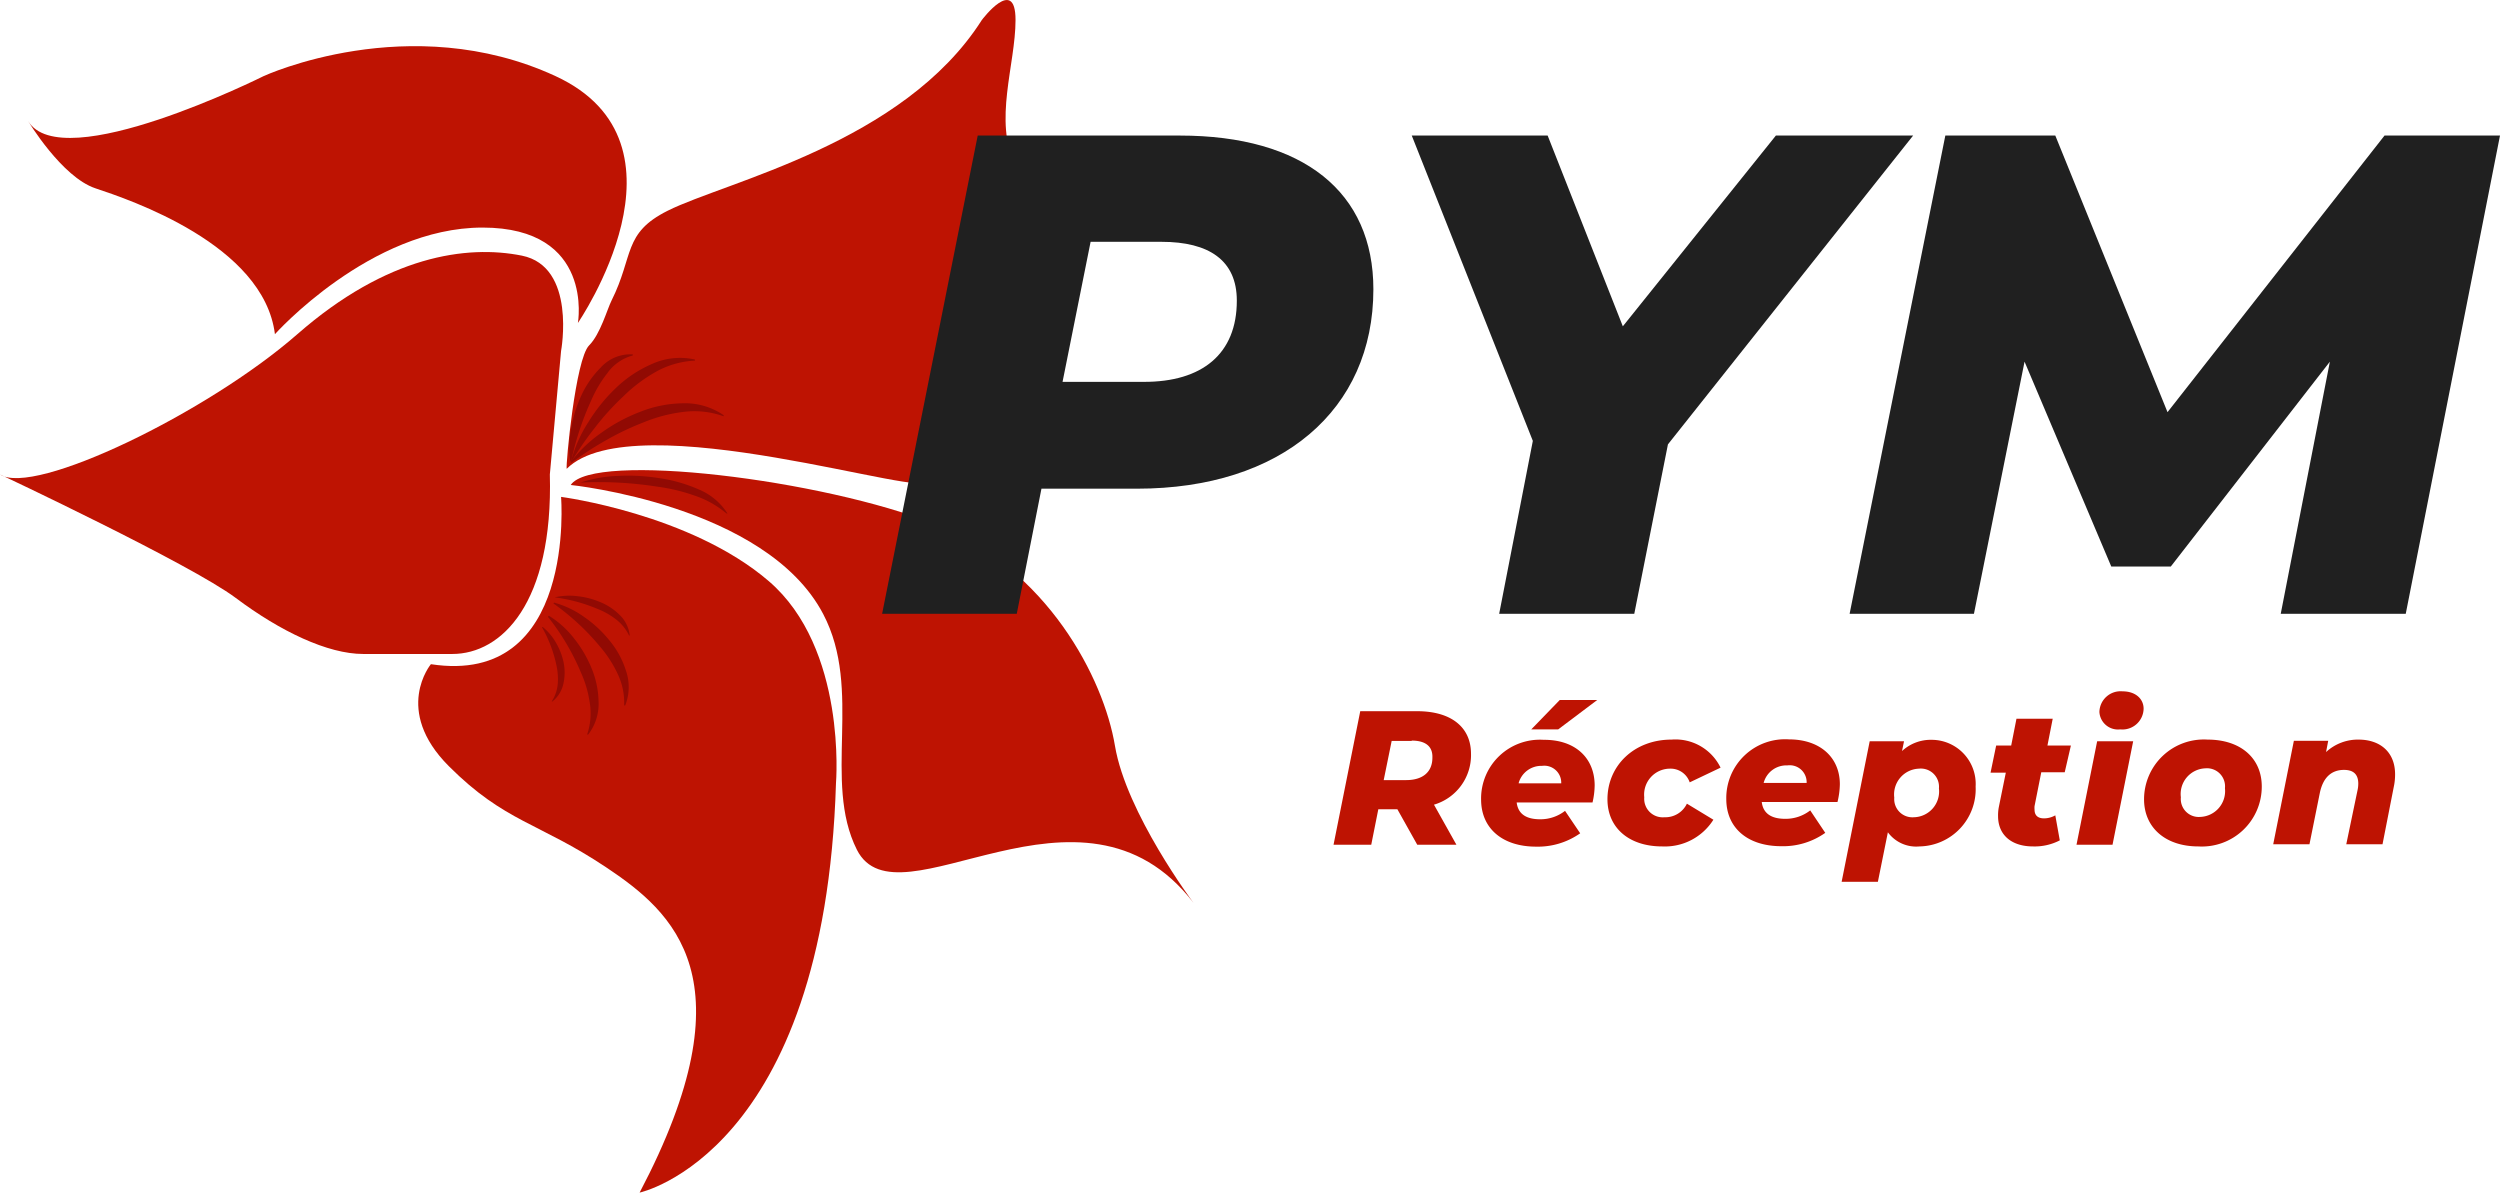
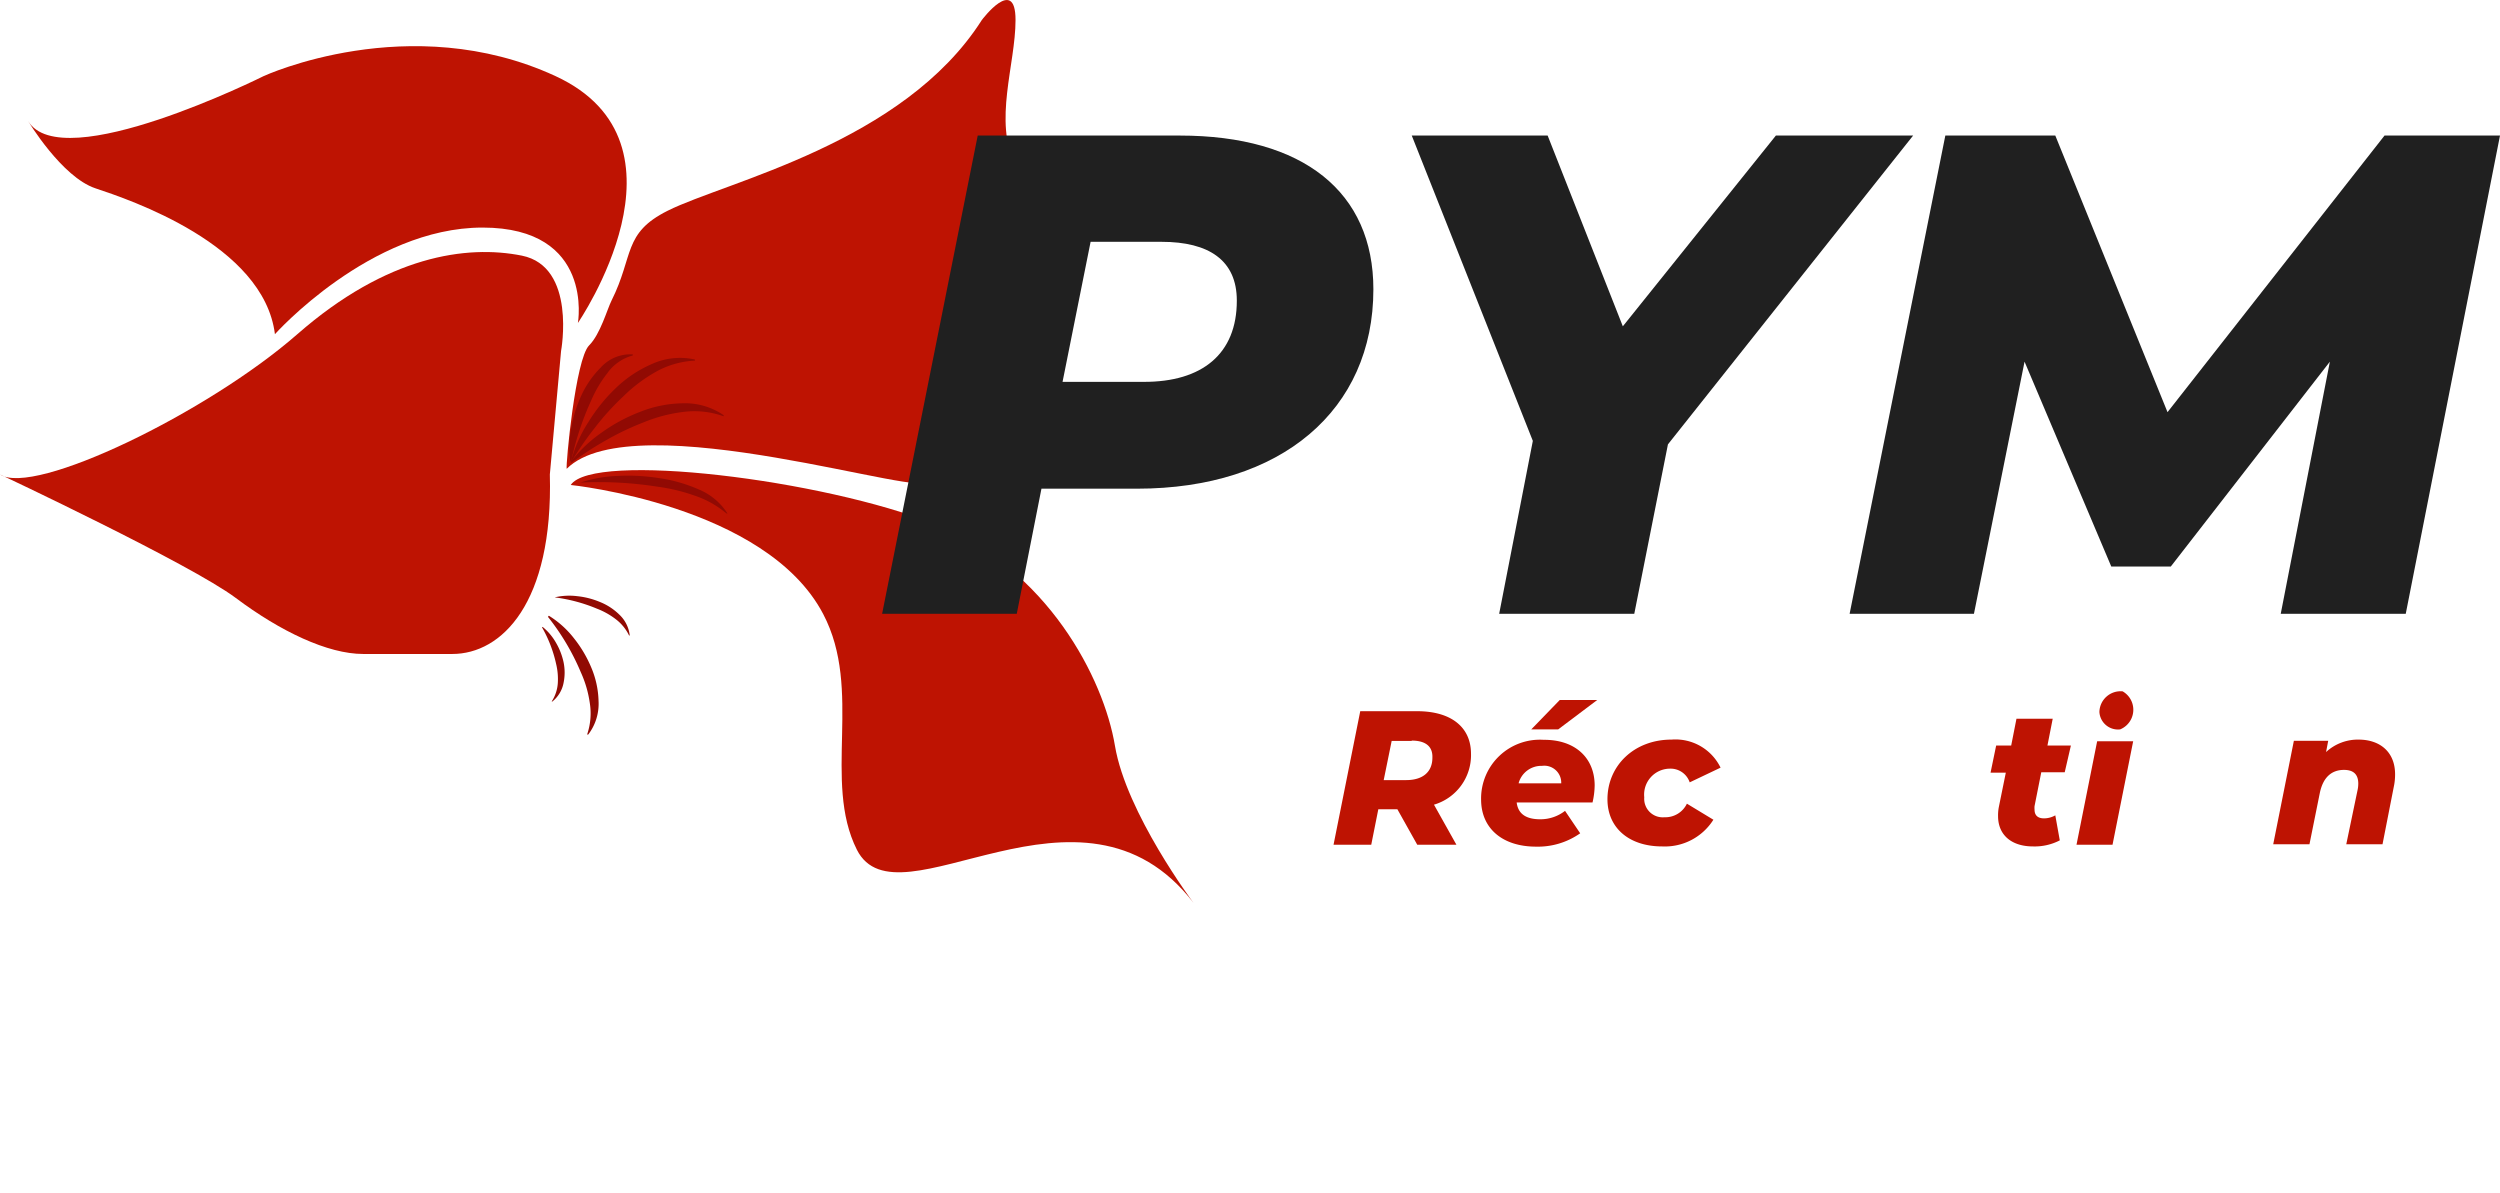
<svg xmlns="http://www.w3.org/2000/svg" id="Calque_1" data-name="Calque 1" viewBox="0 0 222.79 106.28">
  <defs>
    <style>.cls-1{fill:#be1302;}.cls-2{fill:#202020;}.cls-3{fill:#910a03;}</style>
  </defs>
  <path class="cls-1" d="M51.5,28.78s11-16-2-22-26,0-26,0-18,9-21,4c0,0,3,5,6,6s15,5,16,13c0,0,8.5-9.5,18.5-9.5S51.5,28.78,51.5,28.78Z" />
  <path class="cls-1" d="M50,31.28s1.4-7.52-3.5-8.5-12,0-20,7S3,44.28,0,42.28c0,0,17,8,21,11s8.21,5,11.37,5h7.94c4.38,0,9-4.5,8.69-16Z" />
-   <path class="cls-1" d="M38.4,59.19S35,63.28,40,68.28s8,5,14,9,13,10,3,29c0,0,16.5-3.5,17.5-36.5,0,0,1-12-6-18S50,44.28,50,44.28,51.4,61.19,38.4,59.19Z" />
  <path class="cls-1" d="M50.86,43.22S68.27,45,73.36,54.72c3.56,6.78-.07,14.88,3,21,3.63,7.21,20-8.26,30,4.74,0,0-6-8-7-14s-6-15.74-16-19.74S52.86,40.22,50.86,43.22Z" />
  <path class="cls-1" d="M87.5,1.78s3-4,3,0-2,9,0,13,3,15-1,19-8,7-7,9-26-7-32-1c-.09-.35.78-9.78,2-11,1-1,1.6-3.2,2-4,2-4,1-6,5-8C64.72,16.17,80.5,12.78,87.5,1.78Z" />
  <path class="cls-2" d="M122.39,25.78c0,10.77-8.21,17.77-21.06,17.77H92.81L90.61,54.7h-12l8.52-42.62h18C116.18,12.08,122.39,17.13,122.39,25.78Zm-12.17,1c0-3.59-2.5-5.23-6.7-5.23H97.19l-2.5,12.48h7.19C107.17,34.06,110.22,31.5,110.22,26.81Z" />
  <path class="cls-2" d="M148.64,39.6l-3,15.1H133.6l3-15.41L125.81,12.08h12.11l6.7,17,13.64-17h12.23Z" />
  <path class="cls-2" d="M222.79,12.08l-8.4,42.62H203.25l4.38-22.47L193.45,50.49h-5.3l-7.73-18.26L175.91,54.7H164.83l8.53-42.62h9.8l10,24.65L212.5,12.08Z" />
  <path class="cls-1" d="M127.79,71.71l2,3.57H126.3l-1.77-3.16h-1.7l-.63,3.16h-3.36l2.38-11.9h5.08c3,0,4.79,1.41,4.79,3.79A4.6,4.6,0,0,1,127.79,71.71Zm-2-5.68h-1.77l-.71,3.49h2c1.48,0,2.34-.72,2.34-2C127.69,66.49,127,66,125.82,66Z" />
  <path class="cls-1" d="M142.11,70a7.08,7.08,0,0,1-.19,1.51h-6.76c.12,1,.81,1.5,2.09,1.5a3.56,3.56,0,0,0,2.22-.75l1.35,2a6.55,6.55,0,0,1-3.93,1.19c-3,0-4.9-1.63-4.9-4.2a5.24,5.24,0,0,1,5.58-5.32C140.37,65.91,142.11,67.54,142.11,70Zm-6.77-.19h3.79a1.51,1.51,0,0,0-1.71-1.56A2.1,2.1,0,0,0,135.34,69.77ZM138.86,65h-2.4L139,62.38h3.34Z" />
  <path class="cls-1" d="M143.25,71.23c0-3,2.38-5.32,5.71-5.32a4.47,4.47,0,0,1,4.37,2.5l-2.75,1.31a1.8,1.8,0,0,0-1.79-1.22,2.31,2.31,0,0,0-2.26,2.55,1.65,1.65,0,0,0,1.8,1.78,2.13,2.13,0,0,0,2-1.21l2.36,1.43a5.11,5.11,0,0,1-4.57,2.38C145.17,75.43,143.25,73.77,143.25,71.23Z" />
-   <path class="cls-1" d="M163.75,71.47H157c.12,1,.82,1.5,2.09,1.5a3.57,3.57,0,0,0,2.23-.75l1.34,2a6.5,6.5,0,0,1-3.92,1.19c-3,0-4.9-1.63-4.9-4.2a5.24,5.24,0,0,1,5.58-5.32c2.8,0,4.54,1.63,4.54,4A7.08,7.08,0,0,1,163.75,71.47Zm-6.58-1.7H161a1.51,1.51,0,0,0-1.72-1.56A2.09,2.09,0,0,0,157.17,69.77Z" />
-   <path class="cls-1" d="M176.06,70.09a5.1,5.1,0,0,1-5,5.34,3.13,3.13,0,0,1-2.82-1.26l-.89,4.41h-3.23l2.5-12.52h3.06l-.18.87a3.77,3.77,0,0,1,2.66-1A3.93,3.93,0,0,1,176.06,70.09Zm-3.27.17A1.62,1.62,0,0,0,171,68.5a2.3,2.3,0,0,0-2.19,2.58,1.62,1.62,0,0,0,1.75,1.75A2.3,2.3,0,0,0,172.79,70.26Z" />
  <path class="cls-1" d="M181.31,71.84a1.89,1.89,0,0,0,0,.31c0,.51.29.78.85.78a2.06,2.06,0,0,0,1-.27l.4,2.23a4.86,4.86,0,0,1-2.39.54c-1.89,0-3.11-1-3.11-2.7a3.86,3.86,0,0,1,.08-.87l.61-3h-1.36l.5-2.42h1.34l.47-2.39h3.23l-.47,2.39h2.09L184,68.82h-2.09Z" />
-   <path class="cls-1" d="M186.89,66.06h3.21l-1.84,9.22h-3.21Zm.2-2.61a1.89,1.89,0,0,1,2.07-1.84c1.14,0,1.87.66,1.87,1.55A1.89,1.89,0,0,1,188.94,65,1.66,1.66,0,0,1,187.09,63.45Z" />
-   <path class="cls-1" d="M191.07,71.23a5.33,5.33,0,0,1,5.66-5.32c2.94,0,4.83,1.65,4.83,4.18a5.34,5.34,0,0,1-5.66,5.34C193,75.43,191.07,73.77,191.07,71.23Zm7.21-1a1.61,1.61,0,0,0-1.74-1.76,2.29,2.29,0,0,0-2.19,2.58,1.6,1.6,0,0,0,1.73,1.75A2.3,2.3,0,0,0,198.28,70.26Z" />
+   <path class="cls-1" d="M186.89,66.06h3.21l-1.84,9.22h-3.21Zm.2-2.61a1.89,1.89,0,0,1,2.07-1.84A1.89,1.89,0,0,1,188.94,65,1.66,1.66,0,0,1,187.09,63.45Z" />
  <path class="cls-1" d="M213.44,69a5.21,5.21,0,0,1-.12,1.14l-1,5.1h-3.23l1-4.8a2.72,2.72,0,0,0,.07-.61c0-.8-.41-1.22-1.27-1.22-1.11,0-1.87.66-2.16,2.07l-.92,4.56h-3.23l1.84-9.22h3.06l-.19,1a4.17,4.17,0,0,1,2.89-1.11C212.08,65.91,213.44,67,213.44,69Z" />
  <path class="cls-3" d="M50.82,41.12a8.69,8.69,0,0,1,.09-3,12,12,0,0,1,.88-2.84,8.56,8.56,0,0,1,1.74-2.52,3.57,3.57,0,0,1,2.86-1.18l0,.1a4.05,4.05,0,0,0-2.27,1.58,10.88,10.88,0,0,0-1.44,2.44,25.6,25.6,0,0,0-1.78,5.41Z" />
  <path class="cls-3" d="M50.89,41.09a12.15,12.15,0,0,1,1.54-3.47,15.15,15.15,0,0,1,2.41-3,10.85,10.85,0,0,1,3.23-2.17,6.06,6.06,0,0,1,3.86-.41v.1a7.81,7.81,0,0,0-3.49,1,13.61,13.61,0,0,0-2.92,2.21,22.79,22.79,0,0,0-2.47,2.72,28.63,28.63,0,0,0-2.08,3Z" />
  <path class="cls-3" d="M50.85,41.19a12.25,12.25,0,0,1,2.75-2.63A15.12,15.12,0,0,1,57,36.72a10.71,10.71,0,0,1,3.81-.78A6.09,6.09,0,0,1,64.49,37l0,.1a7.72,7.72,0,0,0-3.6-.39,13.6,13.6,0,0,0-3.54.93A24.08,24.08,0,0,0,54,39.24a27.16,27.16,0,0,0-3.07,2Z" />
-   <path class="cls-3" d="M49.37,53.7A8.31,8.31,0,0,1,52.08,55a10.46,10.46,0,0,1,2.21,2.05,7.88,7.88,0,0,1,1.49,2.71,4.47,4.47,0,0,1-.06,3.1h-.1a5.86,5.86,0,0,0-.56-2.77,10.5,10.5,0,0,0-1.54-2.41,21.6,21.6,0,0,0-4.2-3.9Z" />
  <path class="cls-3" d="M48.91,54.87a8.45,8.45,0,0,1,2.23,2,10.88,10.88,0,0,1,1.54,2.59,8.14,8.14,0,0,1,.66,3,4.51,4.51,0,0,1-.92,3l-.1,0a5.83,5.83,0,0,0,.24-2.81,10,10,0,0,0-.8-2.74,20.91,20.91,0,0,0-2.93-4.94Z" />
  <path class="cls-3" d="M49.45,53.23a5.69,5.69,0,0,1,2-.1,7.09,7.09,0,0,1,2,.51,5.27,5.27,0,0,1,1.74,1.13,3,3,0,0,1,.93,1.86l-.06,0a4,4,0,0,0-1.2-1.46,6.67,6.67,0,0,0-1.67-.93,14.47,14.47,0,0,0-3.72-1Z" />
  <path class="cls-3" d="M51.74,43a12,12,0,0,1,3.36-.59,17.35,17.35,0,0,1,3.58.19,13.51,13.51,0,0,1,3.55,1,5.55,5.55,0,0,1,2.6,2.16l-.09,0a8.59,8.59,0,0,0-2.83-1.59,16.5,16.5,0,0,0-3.33-.8,34,34,0,0,0-6.81-.37Z" />
  <path class="cls-3" d="M48.36,55.87a5,5,0,0,1,1.2,1.43A5.89,5.89,0,0,1,50.22,59a4.52,4.52,0,0,1,0,1.87,2.79,2.79,0,0,1-1,1.65l-.06,0a3.41,3.41,0,0,0,.55-1.64,5.77,5.77,0,0,0-.15-1.71A11.6,11.6,0,0,0,48.3,55.9Z" />
</svg>